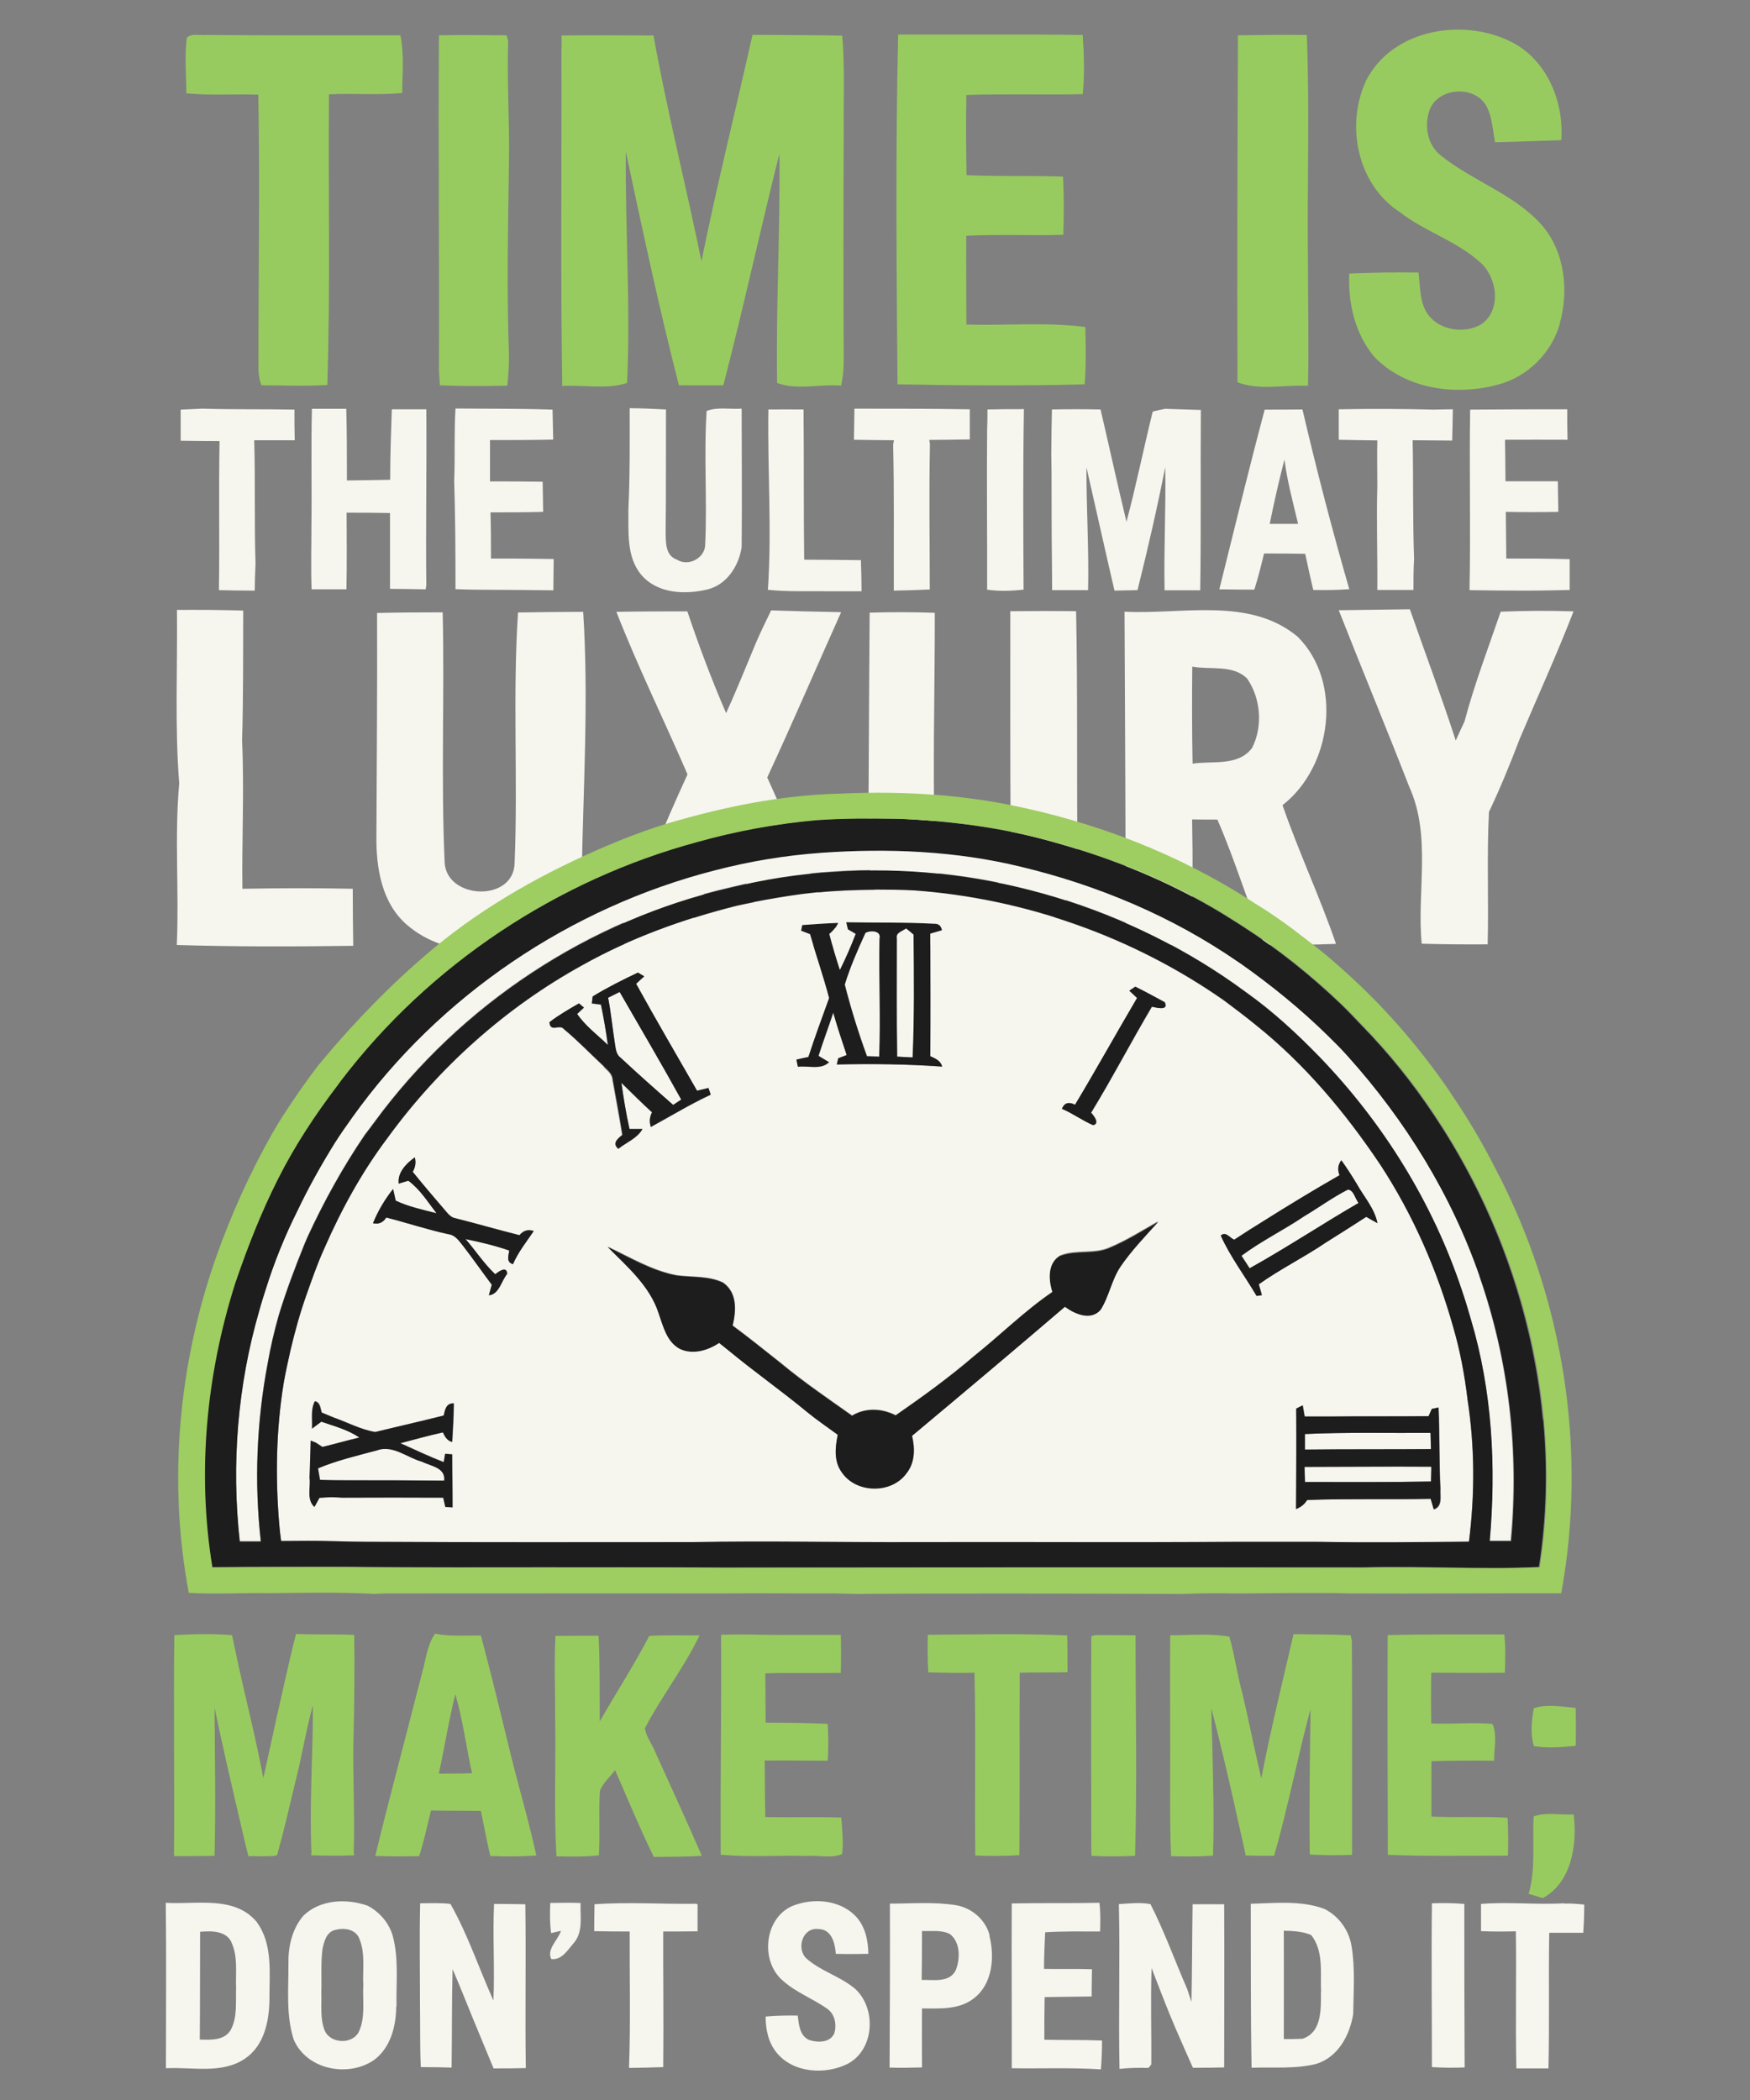
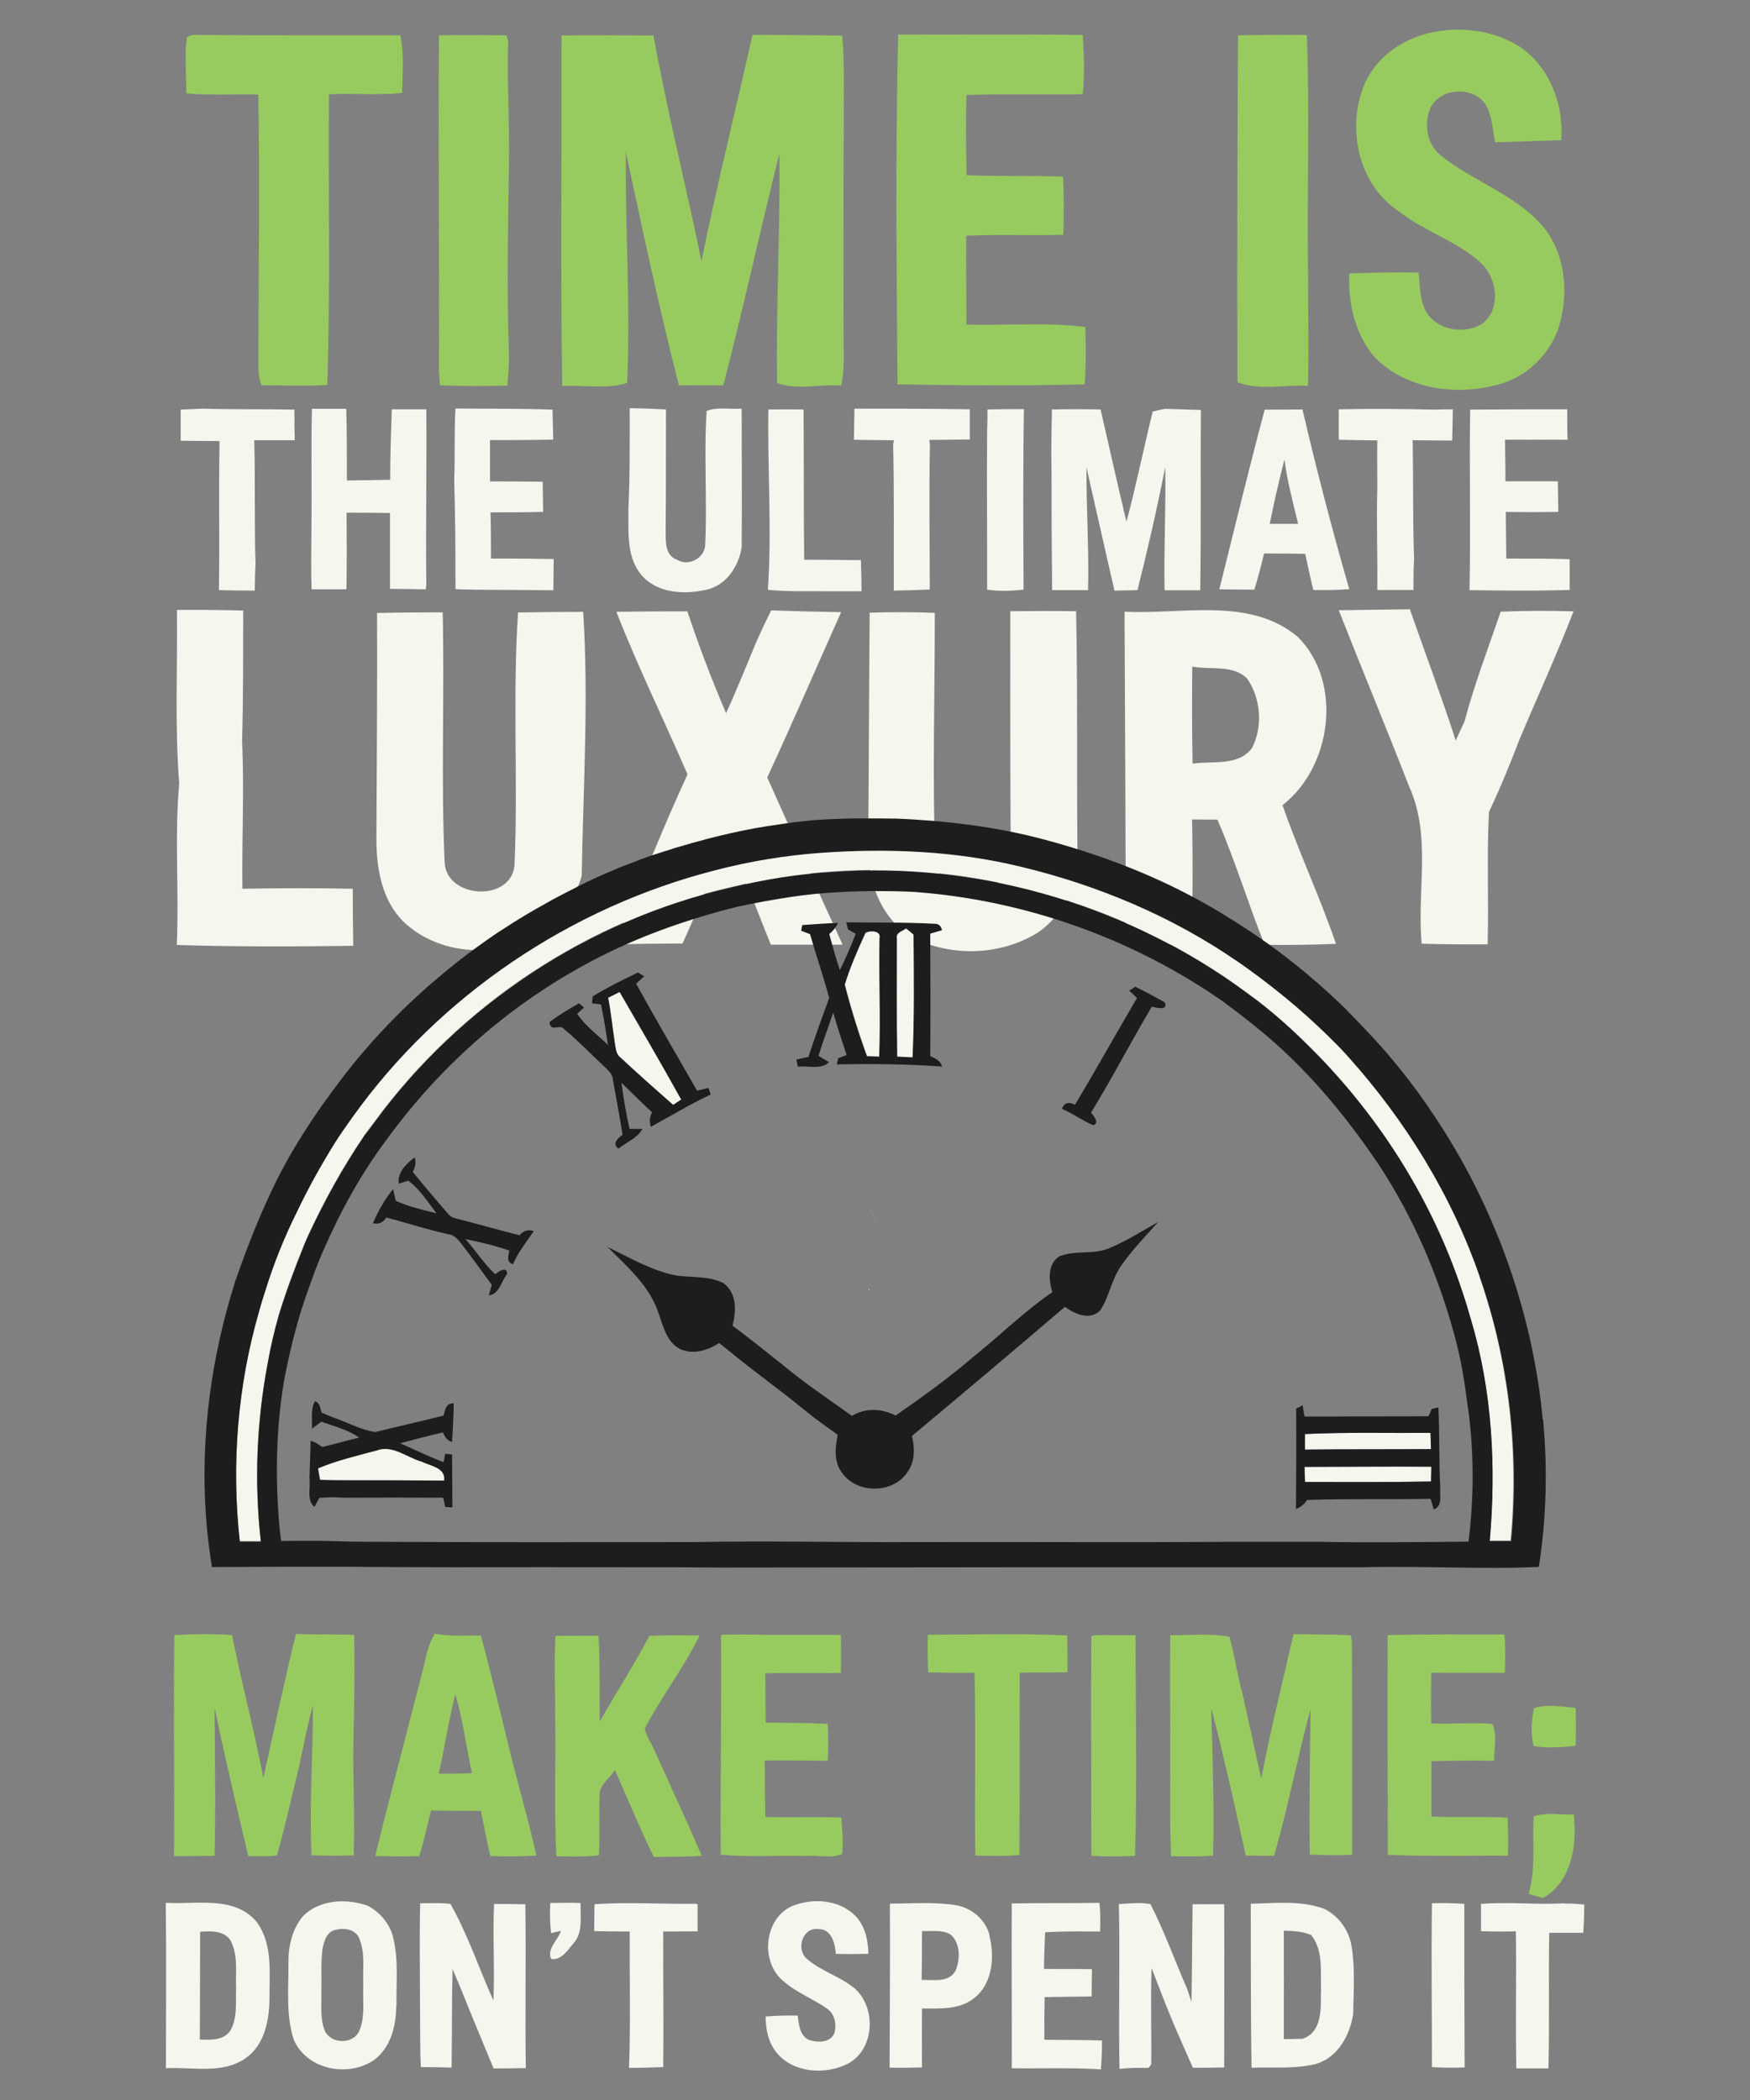
<svg xmlns="http://www.w3.org/2000/svg" id="Layer_1" version="1.1" viewBox="0 0 1080 1296">
  <rect x="0" y="0" width="1080" height="1296" fill="#808080" stroke="none" />
  <path id="The_Ultimate" d="M181.7,252.7c0,6.3,0,12.6.2,19-8.3,0-16.7,0-25,0,.7,25.5,0,51,.8,76.4-.3,5.4-.4,10.9-.5,16.4-7.4,0-14.8-.1-22.1-.3.5-30.6-.2-61.3.4-92-8,0-16-.1-24-.2,0-6.4,0-12.8,0-19.2,4.4-.2,8.9-.4,13.4-.6,19,.6,38,.2,57.1.6ZM436.1,253.6c-1.8,27.4.4,54.9-.9,82.4,0,8.4-10.4,13.9-17.4,9.4-7.6-2.6-6.9-11.6-7-18.1.3-24.8.1-49.7.2-74.6-7.5-.4-14.9-.7-22.4-.8,0,20.9.2,41.8-.8,62.6.2,13.6-1.4,29.1,8,40.3,9.9,11.6,26.9,12.3,40.7,9,12-2.9,19.4-14.4,21.2-26.1.3-28.5,0-57,0-85.5-7.2.5-14.8-1.2-21.6,1.4ZM718.7,252.4c-2.5.4-4.9,1-7.3,1.6-5.6,22.6-10.2,45.5-16.2,68-5.6-23.1-10.6-46.2-16-69.3-10-.2-20-.2-30,0-.2,9.4-.4,18.7-.4,28,.3,13.2.1,26.5.2,39.7,0,14.6.3,29.2.3,43.8,7.4,0,14.8,0,22.2,0,.6-25.3-1.1-50.5-1-75.8,5.8,25.3,11.4,50.8,17.3,76.1,4.7-.1,9.5-.2,14.2-.3,6.3-25.2,12.1-50.4,17.1-75.9.5,25.3-.9,50.7-.4,76,7.3,0,14.7,0,22,0,.6-37.1.1-74.2.4-111.3-7.5-.2-14.9-.5-22.3-.7ZM263.2,252.6c-7.2,0-14.3,0-21.4,0-.5,14.5-1,29-1,43.5-8.9.2-17.8.3-26.7.4,0-14.7,0-29.4-.4-44.2-7.1,0-14.1,0-21.2,0-.6,23.8,0,47.6-.3,71.4,0,13.3-.4,26.7.1,40,7.2,0,14.3,0,21.5,0,.3-15.8.2-31.5.1-47.3,8.9,0,17.9,0,26.8.2,0,15.6,0,31.2,0,46.8,7.3,0,14.6.2,22,.3l.4-2.5c-.4-36.3.3-72.5,0-108.8ZM303,344.5c0-9.5,0-18.9-.3-28.3,10.8,0,21.7,0,32.5-.3-.1-6.2-.2-12.5-.3-18.6-10.9-.2-21.7-.2-32.5-.2,0-8.5,0-17,0-25.5,13,0,26,0,39-.3-.1-6.2-.3-12.4-.4-18.5-20-.7-39.9-.5-59.9-.7-.9,14.8-.2,29.7-.8,44.6.7,22.3.8,44.5.8,66.9,7.8.3,15.5.4,23.4.4,12.3,0,24.6.2,37,.3,0-6.4.2-12.9.2-19.3-9.1-.2-18.2-.2-27.2-.3-3.9,0-7.8,0-11.7,0ZM496.3,345.1c-.4-30.8-.1-61.6-.4-92.4-7.2,0-14.5-.1-21.7,0-.6,37.1,2.2,74.2-.3,111.3,12.6,1.3,25.3.7,38,.9,6.6,0,13.2,0,19.8,0,0-6.4-.2-12.8-.4-19.2-11.7-.2-23.3-.2-35-.3ZM598.5,252.6c-23.8-.4-47.5-.4-71.2-.4-.1,6.4-.2,12.7-.3,19.2,8.2.1,16.5.3,24.7.3l-.5,2.6c.7,30.1.3,60.1.4,90.2,7.4-.1,14.8-.4,22.2-.7,0-29.8-.5-59.5.1-89.3,0-.8-.3-2.2-.4-3,8.3,0,16.6-.2,25-.3,0-6.2,0-12.4,0-18.5ZM609.4,252.8c0,4.2,0,8.4-.2,12.5-.3,32.9.1,65.7,0,98.6,7.5,1.1,15,.8,22.5,0-.2-37.1-.4-74.3.2-111.4-7.5,0-15,0-22.4.2ZM803.8,252.7c8.7,37.2,18.3,74.2,28.9,110.9-7.4.6-14.8.6-22.2.5-1.8-7.4-3.4-14.9-5-22.3-8.5-.2-16.9-.2-25.4-.2-1.8,7.5-3.7,15-6,22.3-7.2,0-14.5-.1-21.6-.2,9.2-37,18.2-74.1,28-110.9,7.8,0,15.5,0,23.3-.1ZM801.1,323.3c-3.1-13.2-6.7-26.2-8.4-39.7-3.4,13.1-6.4,26.3-9.1,39.7,5.8,0,11.7,0,17.5,0ZM826.2,252.5c0,6.3,0,12.6,0,18.9,7.9.2,15.8.3,23.8.4-.2,9.5,0,19,0,28.5-.6,21.3.2,42.5,0,63.8,4.5,0,8.9,0,13.4,0,2.2,0,6.7,0,8.9,0,0-6.4,0-12.8.4-19.2-.9-24.4-.4-48.8-.9-73.2,8.1,0,16.3.2,24.4.2.2-6.4.3-12.8.4-19.3-3.9,0-7.9.1-11.8.2-19.5-.5-39-.6-58.6-.2ZM929.6,344.7c-.1-9.6-.2-19.2-.3-28.8,10.8.2,21.6.2,32.4,0-.1-6.3-.2-12.6-.3-18.9-10.8,0-21.5,0-32.3,0,0-8.6-.2-17.1-.3-25.6,12.9,0,25.7-.1,38.6,0-.2-6.3-.2-12.5-.2-18.8-20,0-40,0-59.9.2-.6,37.1.4,74.3-.4,111.4,11.3.2,22.5.3,33.8.3s18.7-.2,28-.4c0-6.4,0-12.7,0-19-13.1-.4-26.1-.4-39.2-.4ZM623.5,377.1c0,45.9-.1,91.9.2,137.9-.5,9.1.7,19.6-5.4,27.4-11.3,13.2-37.5,9.1-40.9-9.1-2.2-51.7-.4-103.4-.5-155.1-13.4-.5-26.8-.5-40.2-.1-.4,47.7-.5,95.3-.9,143-.9,22.9,8.6,48.8,30.6,59,23.1,10.4,51.5,9.1,73.3-4.1,18.2-11.6,26.1-34,25.2-54.8-.4-48,.2-96-.8-144-13.7-.2-27.3-.1-40.9,0ZM319.7,377.9c-3.4,51.4,0,103-2.1,154.4-.2,24.7-42.2,23-43.2-.2-2.3-51.4,0-102.9-1.2-154.2-13.6,0-27.1.1-40.5.4.2,45.6-.2,91.3-.4,136.9-.3,19.9,3,42,19,55.7,24.5,21,62.2,19.5,88.5,2.6,8.8-9.4,15.5-20.6,19.2-32.9.9-54.3,4.4-108.8.9-163-13.4,0-26.8.2-40.2.4ZM519.1,377.8c-14.5-.3-28.8-.6-43.2-1.1-3.2,6.5-6.3,13-9.2,19.6-6.1,14.6-12,29.4-18.6,43.8-8.9-20.6-16.8-41.6-23.9-62.8-14.6,0-29.3,0-43.8.3,13.3,34,29.4,66.8,43.9,100.3-3.8,8.3-7.5,16.5-11.1,24.8-11.4,26.7-22.4,53.6-34.3,80.1,14.1-.3,28.2-.5,42.3-.5,9.6-21.1,18.3-42.5,27.1-63.9,8.3,16.9,15.6,34.3,22.3,51.8,1.3,3.2,3.8,9.6,5.1,12.8,14.7,0,29.5,0,44.3,0-15.7-34.3-31.1-68.7-46.5-103.2,15.7-33.8,30.4-68.1,45.6-102ZM791.5,496.9c10,28.9,23.1,56.7,33,85.6-14.7.6-29.4.8-44,.6-10.3-25.5-18.2-52-29.2-77.3-4,0-11.7,0-15.6-.1.5,25.8.4,51.5-.4,77.3-13.6,0-27.1,0-40.6-.1,0-68.5-.4-136.9-.7-205.4,35.4,1.9,77.1-9.4,106.9,15.5,28,28,21.1,80.2-9.4,103.9ZM769.6,418.7c-8.8-8.7-22.8-5.2-33.8-7.3-.2,20-.2,39.9.2,59.9,12.2-1.9,28.1,1.8,36.7-9.7,6.8-13.3,5.4-30.7-3.1-42.9ZM926.1,377.6c-7.7,22.5-16.2,44.7-22.3,67.7-1.4,2.9-4.1,8.8-5.4,11.7-8.8-27.2-18.9-54-28.3-81-14.7.2-29.4.4-43.9.6,14.3,36.4,29.4,72.7,43.6,109.2,13.7,30.3,4.5,64.5,7.6,96.6,13.5.4,27.1.5,40.7.4.7-27.2-.6-54.5.8-81.7,7-14.8,13.2-29.9,19-45.2,11.1-26.2,22.9-52,33.2-78.6-15-.5-30-.4-44.9.2ZM149.6,548.5c-.4-30.4,1.2-60.9-.2-91.4.8-26.8.6-53.6.7-80.3-13.6-.4-27.3-.5-40.9-.4.4,35.7-1.4,71.5,1.4,107.1-3,33,0,66.5-1.5,99.7,36.3,1.1,72.5,1,108.9.5-.2-11.8-.3-23.5-.3-35.2-22.7-.5-45.4-.4-68.1,0ZM537.6,831c1.9,8.9,3.5,17.9,4.8,27-1.3-9-2.9-18-4.8-27ZM543.6,761.2c-2.3-5.6-4.7-11.2-7.3-16.8,2.6,5.5,5,11.1,7.3,16.8ZM536.4,795.7c2.7,8.7,5.1,17.6,7.2,26.5-2.1-8.9-4.5-17.7-7.2-26.5ZM506.3,967.3c22.5-.1,45,.6,67.4.6-22.5,0-45-.7-67.4-.6ZM358.3,1174.4c-6.2-.2-12.5-.1-18.7,0-.3,6.2-.3,12.4.5,18.6,1.5-.3,4.6-1.1,6.1-1.4-1.8,5.7-9,11.3-6,17.4,6.5.9,10.3-5.8,14-10,5.8-6.8,3.8-16.4,4.1-24.6ZM430.5,1191.9c0-5.6,0-11.1,0-16.7l-1.1-.3c-20.8.3-41.7-1.2-62.5.3-.1,5.5-.2,11.1-.2,16.6,7.3.2,14.6.2,21.9.2-.1,28,.6,56.1-.4,84.2,7-.1,14.1-.2,21.1-.5.3-27.9-.1-55.8,0-83.7,7,0,14.1,0,21.1-.1ZM610.6,1194.6c3.4,13.3,1.9,30.2-9.9,38.9-9,6.9-21,6-31.7,6,0,12.1-.1,24.2,0,36.4-6.7.2-13.4.3-20,.1.2-33.7.3-67.5.2-101.2,13.6,0,27.4-1.2,40.9,1,9.8,1.7,18.3,9.1,20.7,18.8ZM586.4,1193.7c-5.3-2.9-11.6-1.7-17.4-2,0,10,0,20.1-.2,30.2,7-.2,17.1,1.9,21-5.9,2.8-7.1,3-17.1-3.4-22.3ZM736,1175.2c-.3,20.1-.3,40.2-.7,60.3-.9-2.6-1.7-5.3-2.6-7.9-7.6-17.5-14.1-35.6-22.7-52.5-6.4-1.2-13-.4-19.5,0,.8,33.9-.3,67.8.4,101.7,5.9-.7,11.9-.7,17.9-.6.4-.5,1.2-1.6,1.7-2.1.2-19.8-.5-39.7.2-59.5,4.8,12.4,9.5,24.9,14.8,37.2,3.5,8.1,7.1,16.2,10.7,24.3,6.4,0,12.9,0,19.3-.2,0-33.6.2-67.1,0-100.7-6.5,0-12.9-.1-19.3,0ZM883.7,1174.6c-.4,33.7,0,67.4,0,101.1,6.7.4,13.5.5,20.2.2-.2-33.6-.2-67.2-.2-100.9-6.7-.6-13.3-.6-20-.4ZM244.5,1238.2c0,12.2-3.5,25.8-13.9,33.3-16,10.7-41.3,5.8-49.3-12.7-4.9-15.1-3.2-31.2-3.3-46.8-.2-10.6,2.2-21.5,9.2-29.7,10.4-10.1,26.6-10.8,39.7-6.2,7.4,3.9,13.2,10.6,15.5,18.7,3.8,14.1,2,29,2.3,43.5ZM221.7,1196.2c-2.6-5.9-9.7-6.6-15.1-5.1-5.2,1.4-6.7,7.3-7.6,11.9-1.1,8.8-.4,17.7-.7,26.5.3,7.8-.9,15.9,2,23.4,3.4,8.5,17.4,9.1,21.3.7,4-8.9,2.1-19,2.6-28.4-.5-9.6,1.4-19.8-2.5-28.9ZM527,1226.8c-9.1-7.4-20.9-10.5-29.6-18.4-6.1-6.3-1.9-19.1,7.7-17.9,8.1,0,10.3,8.8,10.7,15.3,6.7.2,13.4.1,20.1,0-.1-8.4-2-17.3-8.1-23.5-10-10.1-26.4-11.1-38.9-6-17.3,7.6-19.9,34.2-5.7,46.1,8,7.2,18.4,11,27.2,17.2,4.8,3.3,6.1,9.8,4.5,15.2-2.5,5.9-10.2,5.9-15.4,4.2-6-2.5-6.5-9.6-7.2-15.1-6.6-.1-13.2,0-19.8.6,0,7.8,1.6,15.9,6.7,22.2,10.3,12.7,30,13.9,43.9,7,16.8-8.8,18-34.8,4.1-46.8ZM158.6,1186.4c9.9,13.7,7.6,31.4,7.7,47.3-.1,13.4-3.2,28.7-15,36.7-14.3,9.8-32.7,5.1-48.9,6,0-34,.3-68.1-.1-102.1,18.9,1.2,42.5-4.7,56.3,12ZM142.9,1198.7c-3.4-7.3-12.6-7.1-19.4-6.5-.1,22.2,0,44.3-.2,66.5,6.6.2,15.1.7,19-5.8,4.3-7.8,3.1-17.1,3.4-25.7-.4-9.5,1.3-19.6-2.9-28.5ZM324.2,1175.2c-6.4-.1-12.9-.2-19.3-.2-.9,19.9.5,39.7-.4,59.6-8.9-19.8-15.8-40.7-26.5-59.6-6.2-.8-12.5-.4-18.7-.4-.5,21.2-.1,42.4-.1,63.6.2,12.5-.1,25,.5,37.5,6.3,0,12.7.1,19,.3.3-20.3.1-40.6.6-60.8,4.2,9.7,8.1,19.6,12.1,29.4,4.4,10.6,8.8,21.3,13.2,31.9,6.6,0,13.2,0,19.9-.2-.5-33.7.2-67.5-.3-101.2ZM644.5,1232.5c9.7-.2,19.4-.2,29.2-.4,0-5.6.1-11.2.2-16.8-9.9-.3-19.7,0-29.6-.2,0-7.5.4-15.1.7-22.6,11.3-.7,22.6-.5,33.9-.5.2-5.9.3-11.9-.4-17.7-18,.4-36.1,0-54.1.4-.2,33.9.1,67.8,0,101.7,18.3.3,36.7-.5,55,.7.5-5.9.7-11.9.7-17.8-11.9-.5-23.7-.2-35.6-.5,0-8.8,0-17.6.2-26.4ZM965.3,1174.6c-17.1,1-34.2-1-51.3.4,0,5.6,0,11.2,0,16.8,7.1.3,14.3.3,21.5.1.4,28.2-.3,56.4.3,84.6,6.6,0,13.2,0,19.8,0,.7-27.9,0-55.8.5-83.7,7,0,14,0,21,0,.4-5.8.6-11.6.6-17.4-4.1-.4-8.3-.8-12.4-.6ZM834.1,1201c2.3,13.9,1.2,28,1,42-2.1,13.1-9.3,26.5-22.7,30.7-13.1,3.3-26.7,1.9-40,2.4-.6-33.7-.4-67.5-.5-101.2,15.1-.4,30.8-2.2,45.3,3.1,9,4.4,15.3,13.2,16.9,23ZM815.3,1229.5c-.6-11.8,1.8-25.3-6.1-35.3-5.3-2.3-11.2-2.5-16.9-2.7,0,22.3.1,44.6,0,66.9,3.8,0,7.7,0,11.6-.2,12-4,11.3-18.5,11.3-28.7Z" fill="#f6f5ee" />
  <path id="Time_Is" d="M962.6,199.9c-5.1,18-20,32.8-38.2,37.5-25.9,7-56.6,2.9-76-16.9-12.2-14.3-16.5-33.3-15.7-51.7,14.2-.6,28.5-.8,42.7-.6,1.1,8.3.6,17.2,5,24.6,6.8,11,22.9,13.6,33.7,7.4,12.6-8.6,10.1-28.7-.4-38.1-14.6-13.4-34.3-19.1-49.8-31.2-26.3-17-33.7-53.8-20.7-81.4,16.5-31.9,60.4-38.8,90.4-23.2,21.4,11.4,31.7,36.8,29.9,60.2-13.6.5-27.2.9-40.8,1.3-1.5-7.4-1.7-15.4-5.3-22.2-6.9-12.9-28.9-11.9-34.8,1.4-4,10-1.9,22.6,7,29.3,19.6,15.6,44.9,23.5,61.9,42.6,14.3,16.5,16.8,40.6,11,61.1ZM127.9,21.5c-4.1.7-9.4-1.3-12.6,1.8-1.5,11.4-.3,22.9-.3,34.3,14.8,1.4,29.6.3,44.4.8,1.1,56.4,0,112.8.1,169.2,0,3.5.7,6.9,1.8,10.2,13.5,0,27.1.6,40.7-.2,1.9-59.7.5-119.6,1-179.4,15.1-.7,30.2.6,45.2-.8.1-11.9,1.3-23.9-1.1-35.6-39.8,0-79.5.1-119.3-.2ZM313.7,25.5c-.3-.9-.8-2.8-1.1-3.7-13.9-.1-27.8-.3-41.7,0-.5,69,.3,138,0,207.1.1,2.2.5,6.7.6,8.9,13.9.6,27.7.5,41.6.2.6-6.4,1.1-12.8,1-19.2-1.5-39.7-.5-79.5,0-119.2.4-24.7-1.3-49.4-.5-74ZM519.9,22c-18.5-.4-37-.3-55.5-.5-10.4,46.6-22,92.9-31.5,139.7-9.5-46.5-21.2-92.5-29.6-139.3-18.9-.1-37.8-.2-56.7,0,0,3.7,0,7.4-.1,11.2.2,68.4-.6,136.7.5,205.1,13.2-.8,27.8,2.3,40-1.9,2.2-47.6-1.2-95.2-.8-142.8,10.3,48.2,20.5,96.5,32.8,144.3,9.1,0,18.2.1,27.4,0,12.3-47.5,22.7-95.4,34.6-143,.6,47.2-2.2,94.3-1.4,141.5,11.8,4.7,26.6.6,39.5,1.7,1.2-5.3,1.6-10.7,1.6-16.1-.3-47.5-.2-95,0-142.5-.2-19.1.7-38.3-.9-57.3ZM596.4,200.4c0-18.3-.2-36.6-.1-54.9,20-1,40,0,59.9-.6.4-12,.5-23.9-.2-35.9-19.8-.7-39.7,0-59.5-.9-.3-16.5-.5-33-.1-49.5,23.9-.8,47.9,0,71.8-.5,1.2-12.1.8-24.3,0-36.5-37.9-.6-75.9-.1-113.9-.3-1.7,71.9-1,143.9-.4,215.9,38.5.7,77,1,115.5,0,.9-11.8.7-23.7.4-35.4-24.3-3.1-49-.8-73.5-1.5ZM806.5,21.6c-14.2-.2-28.4,0-42.5.2-.3,71.4-.6,142.8-.3,214.1,13.7,5.3,29.1,1.4,43.5,2.2.6-24.8,0-49.7,0-74.5-.6-47.3,1.1-94.7-.7-142ZM218.7,1009c-12-.6-24-.1-36-.6-4.4,16.9-7.9,34.1-11.9,51.1-.2.8-.5,2.5-.7,3.4-2.5,11.5-5.1,23-7.6,34.5-4.8-26.1-11.7-51.9-17.1-77.9-.7-3.5-1.5-6.9-2.2-10.4-11.9-.9-23.8-.7-35.6,0-.6,45.5.2,90.9-.2,136.4,8.3,0,16.7,0,25-.2.8-30.5.2-61,0-91.5,5.1,24.6,10.8,49,16.5,73.4,1,4.5,2.1,9,3.2,13.5.3,1.2.9,3.6,1.2,4.8,5.2,0,10.3.2,15.5-.1.5-.1,1.7-.4,2.2-.5,4.1-14.6,7.5-29.4,11-44.1,4.2-16.1,6.7-32.5,11.1-48.5.1,30.3-2.2,60.6-.9,90.9l-.2,1.8c8.9.2,17.7.4,26.6,0l-.3-1.9c.7-22.9-.6-45.8-.2-68.8.6-21.8.8-43.6.5-65.4ZM313.1,1074.2c5.5,23.7,12.7,47.1,17.9,70.9-9.5.7-18.9.7-28.4.3-2.2-9.2-3.9-18.5-5.8-27.8-10.3-.2-20.6,0-30.8-.3-.3,1.3-1,4-1.3,5.3-1.8,7.7-3.6,15.3-6,22.9-9,.2-18.1.2-27.1-.1,4.3-18,9-35.9,13.6-53.8,5.2-20,10.4-40,15.5-60,2.2-7.9,3-16.5,7.8-23.4,9.3,1.9,18.9,1,28.3,1.2,5.7,21.6,11.1,43.2,16.3,64.9ZM291.3,1094.3c-3.6-16.2-5.6-32.8-10.3-48.7-4.1,16.2-6.6,32.7-10.2,49,6.8,0,13.7,0,20.5-.3ZM398,1066.6c10.2-19.7,24.2-37.4,33.7-57.3-10.3,0-20.7-.3-31,.3-9.4,18-20.5,35.2-30.6,52.8-.1-17.6.2-35.3-.7-52.9-8.9,0-17.8,0-26.6.1-.9,16.5-.1,33.1-.2,49.7.5,28.8-.8,57.6.8,86.3,8.7.2,17.5.4,26.2-.6.8-13.2-.2-26.5.6-39.7,1.8-5,6.3-8.6,9.4-12.9,7.8,17.9,15.3,36,23.9,53.6,9.9-.2,19.8,0,29.6-.7-9.3-21.6-19.2-42.9-28.9-64.4-1.9-4.8-5.4-9.1-6.2-14.2ZM472.3,1121.4c-.3-11.6-.2-23.2-.4-34.9,13-.2,25.9.1,38.9.1.5-7.6.5-15.1,0-22.7-12.8-.7-25.6-.7-38.3-.8,0-10.1-.2-20.3-.2-30.4,15.5-.5,31.1,0,46.6-.3.2-7.8.2-15.6,0-23.4-15.8-.1-31.6.1-47.4-.1-8.9-.2-17.7-.3-26.5,0,.3,45.2-.5,90.4-.2,135.7,17.6,1.7,35.3.3,52.9.8,7.2-.6,15.3,1.7,22-1.2.9-7.5,0-15.1-.5-22.5-15.6-.5-31.3,0-46.9-.3ZM572.6,1008.9c-.2,7.7-.2,15.5.3,23.2,9.5.2,19,.4,28.5.2.9,37.6,0,75.2.5,112.8,9.1.4,18.1.4,27.2-.2.3-37.5,0-75.1.2-112.6,9.8-.3,19.6,0,29.5-.3,0-7.6,0-15.1-.2-22.7-28.6-1.3-57.2-.6-85.8-.4ZM675.9,1009.1c-.6.2-1.8.5-2.4.7-.3,43.2,0,86.3,0,129.5,0,1.5,0,4.5.1,6,8.9.5,17.9.4,26.9,0,1.3-45.4.3-90.8.3-136.1-8.2,0-16.5-.2-24.7-.1ZM834.2,1012.6c-.2-.9-.4-2.6-.6-3.4-11.7-.6-23.5-.5-35.3-.7-6.8,29.6-14.2,59.2-19.9,89.1-.8-3.6-1.6-7.1-2.4-10.6-3.2-14-6-28.1-9.3-42-3.2-11.5-4.7-23.5-8-34.9-11.9-2.2-24.4-.9-36.5-.9-.2,22.5,0,44.9,0,67.4.1,23-.4,45.9.5,68.9,8.6.3,17.3.3,25.9-.3.8-23.6,0-47.1-.5-70.7-.3-6.7-.5-13.4-.5-20.2,5.1,19.6,9.7,39.4,14.2,59.2,2.2,10.5,4.8,21,7,31.6,5.8.2,11.7.2,17.5.2,8.6-29.9,14.4-60.6,22.5-90.6-.4,29.9-.9,59.8-.5,89.8,8.7.5,17.4.6,26.1.2,0-43.9.1-87.9-.1-131.8ZM883.4,1121c0-11.3,0-22.7,0-34.1,12.9-.4,25.8-.4,38.7-.3-.2-7.4,2.1-16-1.1-22.7-12.5-1.1-25.2.3-37.7-.3-.2-10.4-.2-20.8,0-31.3,15.1,0,30.2.2,45.4,0,.3-7.9.5-15.8-.3-23.6-24,0-48-.2-72,.4v2c-.2,44.5,0,89,.1,133.6,24.7,1,49.4.5,74.1.5.3-7.8.2-15.6-.2-23.4-15.6-.9-31.3,0-47-.7ZM972.4,1054c-8.5-.7-17.7-2.5-25.8.2-1.4,7.5-2.2,16.1,0,23.4,8.5,1.4,17.2.7,25.8-.2.2-7.8.2-15.6,0-23.5ZM946.5,1121c-.9,16,1.4,32.2-3.1,47.8,2.9.8,5.8,1.7,8.7,2.6,17.9-9.7,21.3-33.1,19.1-51.6-8.1.4-17.3-1.6-24.7,1.2Z" fill="#98cb5f" />
  <g id="Lock">
    <g>
      <path d="M382.8,652.5c10.7,10,21.7,19.8,32.7,29.4,1.7-1.1,3.3-2.2,5-3.3-12.3-22.3-25.2-44.3-38-66.4-2.4,1.2-4.8,2.4-7.2,3.6,1.8,9.4,2.8,19,4.2,28.5.5,2.9.7,6.3,3.2,8.3Z" fill="#f6f5ee" />
      <path d="M232.8,895c-12.2,3.3-24.6,6.2-36.4,11.1.3,1.8.9,5.3,1.2,7.1,6.3.3,12.6.3,19,.3,19.2,0,38.5,0,57.7.2,1-8.3-8.7-8.9-14.1-11.9-9-2.5-17.7-10.4-27.4-6.9Z" fill="#f6f5ee" />
-       <path d="M832.1,734.1c-9.5,4.8-18,11.1-27.1,16.5-12.6,8.6-26.5,15.3-38.7,24.4,1.7,2.5,3.3,5.1,5,7.7,22.8-12.7,44.6-27.2,67.2-40.3-2.1-2.7-2.8-7.7-6.5-8.3Z" fill="#f6f5ee" />
      <path d="M882.9,884.3c-25.8.2-51.7-.5-77.5.7,0,3.2,0,6.4,0,9.6,25.9-.3,51.9-.1,77.8-.3-.1-3.3-.2-6.7-.3-10Z" fill="#f6f5ee" />
      <path d="M805.2,905.3c0,3.1.2,6.2.3,9.3,25.9,0,51.9.2,77.8-.3,0-3.1.2-6.1.2-9.2-26.1-.2-52.2.1-78.3.1Z" fill="#f6f5ee" />
      <path d="M913.2,787.8c-17.4-50.4-45.9-96.6-81.5-136.2-3.9-4.4-8.1-8.6-12.3-12.7-16.6-16.3-34.8-31.1-53.8-44.5l-1.8-1.2c-40.4-27.8-86.3-47.1-133.9-58.6-40.2-9.8-82-11.5-123.2-8.6-22.1,1.7-44.1,5.2-65.5,10.8-89.2,22.8-170.3,77.3-223.8,152.4-3.8,5.3-7.5,10.6-11,16.1-8.3,13.5-16.1,27.3-22.9,41.6-7.8,15.7-14.4,31.9-19.6,48.6h0c-1.4,4.4-2.7,8.8-4,13.2-13.3,46.1-17.2,94.8-12,142.4,1.5,0,4.3,0,5.8,0,2.4,0,4.8,0,7.2,0-4.1-36.7-2.6-73.9,4.3-110.2,1.7-9.8,4-19.5,6.7-29.1,4.5-14.9,10-29.4,15.8-43.8.5-1.2,1.5-3.5,2-4.7,10.1-21.9,21.8-43.1,35.4-63.1,2.1-2.7,4.1-5.4,6.1-8.1,52.9-72.2,132-124.5,219.3-144.5,20.9-5.1,42.3-8.5,63.8-9.8,87-6.1,175.6,19,247,68.9,2.6,1.9,5.3,3.8,7.9,5.7,16.3,11.6,31,25.2,44.9,39.5,39.5,40.9,70.2,90.4,88.1,144.4,2,5.9,3.8,11.8,5.5,17.8,13.2,44.2,15.6,90.9,11.6,136.7,4.3,0,8.6,0,12.9,0,5.2-55-1.1-111.1-19.3-163.3Z" fill="#f6f5ee" />
      <path d="M542.7,652.1c.9-24.3-.2-48.6.2-73,1.2-5-5.8-5.2-8.8-3.4-4.7,10.4-9.4,20.9-12.7,31.8,3.8,14.9,8.4,29.7,13.7,44.2,1.9,0,5.7.2,7.6.3Z" fill="#f6f5ee" />
      <path d="M553.8,652.1c3.2.2,6.4.3,9.6.5,1.1-25.2.8-50.6.6-75.8-1.2-.9-3.5-2.8-4.6-3.8-2.2,1.7-6.6,2.4-5.8,6.1,0,24.3-.2,48.6.2,73Z" fill="#f6f5ee" />
-       <path d="M905.6,863c-1.8-14.6-4.5-29.2-8.6-43.3-10-35.7-24.9-70-45.3-101-21.4-31.9-46.3-61.7-76.4-85.8-6.5-5.3-13.1-10.3-19.8-15.3-56.1-39.4-123.1-63-191.5-67.9-8-.4-16-.5-24-.5-12.3.1-24.6.5-36.8,1.8-10.3,1-20.5,2.7-30.7,4.5-5.8,1.1-11.7,2.2-17.5,3.5-33.1,8.3-65.7,19.9-95.5,36.7-47.4,26.1-88.7,63.1-120.5,106.9-15.6,20.7-28.2,43.6-38.6,67.4l-.4.9c-4.2,9.3-7.5,19-11,28.7-3.9,11-7,22.3-9.7,33.7-1.5,6.7-3,13.4-4.2,20.2-4.7,28.8-5.2,58.1-2.8,87.1.3,3.5.6,7,1.2,10.6,10.9-.1,21.8-.2,32.7.1,4,0,8.1.2,12.1.3,4.5,0,9.1,0,13.6.1,65.1.4,130.3.2,195.4.2,46-.9,92.1.2,138.1,0,65.3-.2,130.6.3,195.9-.2,17.3,0,34.5,0,51.8,0,31.1.6,62.2.2,93.4-.1,3.7-29.4,3.6-59.2-1-88.5h0ZM274,902.3c.2-1.3.7-3.9.9-5.2,1.1.1,3.2.3,4.3.4,0,10.9.3,21.8.2,32.7-1.1,0-3.3-.3-4.4-.3-.3-1.4-1-4.2-1.3-5.7-20.7-.1-41.5-.1-62.2,0-1.7,0-5.1-.2-6.8-.3-2.5.1-5,.2-7.4.4-.8,1.4-2.3,4.2-3.1,5.6-5-4.5-2.2-12-3-17.9h0c.3-7.7.5-15.3.7-23,1.1.4,2.1.9,3.2,1.3,1,.6,3,1.9,4,2.6,7.6-1.8,15.2-4,22.8-5.8-7-5-15.4-7-23.4-9.8-2,1.4-3.9,2.8-5.8,4.3.4-5.6-1-11.8,1.8-16.9,3.4.7,3.3,4.3,4.2,7,2.4,1,4.8,2,7.2,3,8.6,3,16.8,7.5,25.8,9,14.1-3.4,28.2-6.6,42.3-10.2.9-3.6,1.5-7.7,6.2-7.5-.1,7.9-.5,15.9-1,23.8-3-.8-4.4-3.3-5.6-5.9-8.8,1.9-17.6,4.3-26.3,6.7,8.9,4,17.6,8.2,26.8,11.7ZM316.6,780.1c-4.3-1.2-2.8-5.1-2.3-8.4-8.8-3.1-17.9-5.2-27-7.1,6.2,7.2,11.4,15.2,18.3,21.7,2.1-1.5,7.2-5.4,7.4-.2-3.7,4.3-4.9,12.6-11.3,13.2.5-1.6,1.3-4.9,1.8-6.5-5.8-7.9-11.5-15.9-17.5-23.7-2.6-3.1-5-7-9.3-7.5-12.9-2.9-25.5-7.1-38.3-10.3-2.1,3.2-4.8,4.4-8.2,3.5,3.1-7.6,7.3-14.7,12.4-21.1.4,1.8,1.2,5.4,1.6,7.2,8,3.8,16.7,5.6,25.2,7.8-5.3-7-10.1-14.8-17.4-20.1-1.5.5-4.4,1.4-5.9,1.8-.9-6.7,4.8-12.6,9.9-16.2.8,3.1.4,6-1.3,8.9,6.2,7.8,12.8,15.4,19.3,23,2.1,2.3,3.8,5.2,7.2,5.7,13.1,3.3,26.2,7.1,39.3,10.4,2.4-2.9,5.3-3.8,8.8-2.6-4.5,6.6-9.6,13-12.8,20.4ZM500,576.6c-1.8-.7-3.6-1.4-5.5-2.1.2-.9.5-2.6.7-3.5,7.4-.5,14.7-1.1,22.1-1.3-1.2,2.7-3,4.9-5.4,6.8,1.8,7.5,4,15,6.5,22.3,3.6-7.3,6.9-14.8,9.8-22.4-1.2-.7-3.6-2.1-4.8-2.8-.2-1.1-.7-3.2-1-4.3,18,.2,36.1-.2,54.2.9,2.7-.2,4.3,1.2,4.8,4-2.4.7-4.8,1.4-7.2,2.1,0,25.2,0,50.4,0,75.6,3.1,1.4,6.4,2.8,7.3,6.4-21.6-1.6-43.3-1.8-65-1.3.2-1,.7-2.9.9-3.8,1.3-.5,3.9-1.5,5.2-2-2.9-8.7-5.8-17.4-8.3-26.2-2.9,9-6.2,17.7-9.1,26.7,1.6,1,4.9,2.9,6.5,3.9-5,4.9-12.9,2-19.2,2.8-.2-1.1-.6-3.3-.9-4.4,2.4-.5,4.9-1,7.3-1.6,4-12.2,8.4-24.3,12.8-36.4-3.5-13.3-8-26.2-11.8-39.4ZM372.7,658.3c-8.3-7.7-16.1-15.9-24.8-23.1-2.6-3.3-8.3,2.4-8.9-4.2,5.7-4.4,12-8,18.2-11.6.8.6,2.3,1.9,3.1,2.6-1,1-3.1,2.9-4.2,3.9,5,7.4,12.6,12.9,19,19.2-1.1-8.4-2.5-16.7-4.3-25-1.4-.2-4.2-.5-5.6-.7.1-1.1.3-3.3.5-4.3,8.9-5.5,18.4-10.2,27.9-14.7,1,.6,2.9,1.7,3.9,2.3-1.2,1.1-3.7,3.4-5,4.6,12.2,22.2,25.1,44,37.6,66,1.8-.4,5.3-1.3,7.1-1.7.3,1,1,3.1,1.4,4.1-12.7,5.9-24.6,13.2-36.9,19.9-1-3.1-.8-6.1.7-9-6.5-5.9-12.6-12.1-18.9-18.2,1.4,9.6,2.9,19.1,5,28.5,2,0,6,0,8,0-3.3,5.8-9.9,8.2-14.9,12.2-3.9-3.3-.6-6.1,2.3-8.4-1.8-11.4-4-22.8-6-34.2-.2-3.6-3.1-5.7-5.4-8ZM691.7,781.3c-5.7,8.2-7.1,18.5-12.4,26.8-6,7-15.9,2.6-22-1.9-31.3,26.8-62.8,53.3-94.4,79.7,1.9,7.7,1.8,16.5-3.3,23-9.2,13-31.1,12.6-40-.5-5-6.7-4.1-15.5-2.5-23.2-6.4-4.6-12.9-9.1-19-14.1h0c-15.7-12.9-32.4-24.7-48.1-37.7-2.1-1.7-4.1-3.3-6.1-4.9-7.1,4.7-16.4,7.5-24.4,3.6-8-4.3-10.1-13.8-12.9-21.7-5.4-16.9-19.4-28.8-31.5-41.1,13.9,6.5,27.3,14.7,42.5,17.6,9.6,1.3,19.7.2,28.7,4.5,8.8,6.2,8.2,17.2,5.9,26.5,10.1,7.5,20,15.5,29.9,23.3h0c14,11.6,29,21.8,43.8,32.3,8.4-5,18.4-4.5,26.9-.2,16.6-11.5,33-23.4,48.4-36.6,16.3-13,31.1-27.8,48.4-39.6-2.4-7.6-3-18.3,5.2-22.6,9.6-3.6,20.5-.6,30-4.8,10.5-4.4,20.1-10.5,30-16.1-8,8.9-16.4,17.6-23.2,27.5ZM711,621.3c-12.8,21.6-24.4,43.9-37.5,65.4,1.7,1.9,5.5,6.7,1.3,7.7-6.6-2.8-12.6-7.3-19.3-10.1,1.5-3.7,4.2-4.5,8.1-2.5,13.1-21.8,25.4-44,38.3-65.9-1.2-1.1-3.6-3.4-4.8-4.5.9-.6,2.8-1.9,3.7-2.5,6.1,3.1,12.1,6.4,18.2,9.6,2.7,5.6-5.3,3.2-7.9,2.8ZM778.8,799.2l-3.3.5c-7.3-12.4-16.2-24.1-22.1-37.2,3-3,5.6,1.5,8.3,2.5,5.9-3.9,11.9-7.7,17.9-11.4,15.5-9.7,31.2-19.3,47.1-28.4-1.4-3.4-1-6.5,1.1-9.2,3.4,4.7,6.6,9.7,9.6,14.7,4.4,7.9,10.9,15,12.7,24.1-2.4-1.3-4.8-2.7-7.1-4-8.3,5.3-16.6,10.7-25,15.9-13.4,9.1-28.1,16.3-41.3,25.7.5,1.7,1.4,5.1,1.9,6.7ZM885,931.5c-.5-1.6-1.5-4.8-1.9-6.5-25.4.4-50.8-.2-76.2.7l-1.7,2.2c-1.5,1.5-3.2,2.7-5.2,3.4,0-20.6.3-41.3.1-62,1-.5,3-1.5,4-2,.3,1.7.9,5.2,1.2,6.9,5.2,0,10.5,0,15.8,0,20.2-.3,40.4,0,60.7-.2.5-1.1,1.5-3.4,2-4.5,1-.2,3.1-.7,4.1-.9.8,16.9.3,33.8,1.2,50.7-.2,4.3,1.4,10.4-4,12.2Z" fill="#f6f5ee" />
    </g>
    <g>
      <path d="M279,889.9c.5-7.9.9-15.9,1-23.8-4.7-.2-5.4,3.8-6.2,7.5-14.1,3.6-28.2,6.7-42.3,10.2-9-1.5-17.2-6-25.8-9-2.4-1-4.8-2-7.2-3-1-2.6-.9-6.2-4.2-7-2.8,5.2-1.4,11.3-1.8,16.9,1.9-1.4,3.9-2.9,5.8-4.3,7.9,2.8,16.4,4.9,23.4,9.8-7.6,1.8-15.2,4-22.8,5.8-1-.6-3-1.9-4-2.6-1.1-.5-2.1-.9-3.2-1.3-.2,7.7-.4,15.3-.7,23,.8,5.8-2,13.4,3,17.9.8-1.4,2.3-4.2,3.1-5.6,2.5-.2,5-.3,7.4-.4,1.7,0,5.1.2,6.8.3,20.7-.1,41.4-.1,62.2,0,.3,1.4,1,4.2,1.3,5.7,1.1,0,3.3.3,4.4.3,0-10.9-.2-21.8-.2-32.7-1-.1-3.2-.3-4.3-.4-.2,1.3-.7,3.9-.9,5.2-9.1-3.5-17.9-7.7-26.8-11.7,8.7-2.3,17.5-4.7,26.3-6.7,1.2,2.6,2.6,5.1,5.6,5.9ZM260,901.9c5.4,2.9,15.1,3.6,14.1,11.9-19.3-.2-38.5-.2-57.7-.2-6.3,0-12.7,0-19-.3-.3-1.8-.9-5.3-1.2-7.1,11.7-4.9,24.1-7.8,36.4-11.1,9.7-3.5,18.4,4.3,27.4,6.9Z" fill="#1d1d1d" />
      <path d="M320.5,762.3c-13.2-3.3-26.2-7.1-39.3-10.4-3.3-.5-5.1-3.4-7.2-5.7-6.5-7.6-13-15.2-19.3-23,1.7-2.8,2.1-5.8,1.3-8.9-5.2,3.6-10.9,9.4-9.9,16.2,1.5-.5,4.4-1.4,5.9-1.8,7.2,5.3,12,13.1,17.4,20.1-8.5-2.2-17.2-4-25.2-7.8-.4-1.8-1.2-5.4-1.6-7.2-5.1,6.4-9.3,13.5-12.4,21.1,3.4.8,6.2-.3,8.2-3.5,12.8,3.3,25.4,7.5,38.3,10.3,4.4.5,6.8,4.4,9.3,7.5,6,7.8,11.6,15.8,17.5,23.7-.5,1.6-1.3,4.9-1.8,6.5,6.4-.6,7.7-8.9,11.3-13.2-.2-5.3-5.4-1.3-7.4.2-6.9-6.5-12.1-14.6-18.3-21.7,9.1,1.9,18.2,4,27,7.1-.5,3.3-2,7.2,2.3,8.4,3.2-7.4,8.3-13.8,12.8-20.4-3.4-1.2-6.4-.3-8.8,2.6Z" fill="#1d1d1d" />
      <path d="M383.9,700.5c-2.9,2.3-6.2,5.2-2.3,8.4,5-4,11.6-6.4,14.9-12.2-2,0-6,0-8,0-2.1-9.4-3.7-19-5-28.5,6.3,6.1,12.4,12.3,18.9,18.2-1.5,2.9-1.8,6-.7,9,12.3-6.7,24.2-14,36.9-19.9-.3-1-1-3.1-1.4-4.1-1.8.4-5.3,1.3-7,1.7-12.6-22-25.4-43.8-37.6-66,1.2-1.2,3.7-3.5,5-4.6-1-.6-2.9-1.7-3.9-2.3-9.5,4.5-18.9,9.2-27.9,14.7-.1,1.1-.4,3.3-.5,4.3,1.4.2,4.2.5,5.6.7,1.7,8.3,3.1,16.6,4.3,25-6.4-6.2-14-11.8-19-19.2,1-1,3.1-2.9,4.2-3.9-.8-.7-2.3-1.9-3.1-2.6-6.2,3.6-12.5,7.2-18.2,11.6.6,6.6,6.2.9,8.9,4.2,8.7,7.2,16.5,15.4,24.8,23.1,2.3,2.3,5.2,4.5,5.4,8,2,11.4,4.2,22.7,6,34.2ZM382.4,612.2c12.7,22.1,25.7,44.1,38,66.4-1.7,1.1-3.3,2.2-5,3.3-11-9.7-22-19.4-32.7-29.4-2.5-2-2.7-5.4-3.2-8.3-1.5-9.5-2.4-19.1-4.2-28.5,2.4-1.2,4.8-2.4,7.2-3.6Z" fill="#1d1d1d" />
      <path d="M491.5,653.9c.2,1.1.6,3.3.9,4.4,6.3-.8,14.2,2.1,19.2-2.8-1.6-1-4.9-2.9-6.5-3.9,2.8-9,6.2-17.8,9.1-26.7,2.5,8.8,5.4,17.5,8.3,26.2-1.3.5-3.9,1.5-5.2,2-.2,1-.7,2.9-.9,3.8,21.7-.5,43.4-.2,65,1.3-.9-3.6-4.2-5-7.3-6.4.2-25.2.1-50.4,0-75.6,2.4-.7,4.8-1.4,7.2-2.1-.5-2.8-2.1-4.1-4.8-4-18-1-36.1-.6-54.2-.9.2,1.1.7,3.2,1,4.3,1.2.7,3.6,2.1,4.8,2.8-2.9,7.6-6.2,15.1-9.8,22.4-2.4-7.4-4.6-14.8-6.5-22.3,2.3-1.9,4.1-4.1,5.4-6.8-7.4.2-14.8.8-22.1,1.3-.2.9-.5,2.7-.7,3.5,1.8.7,3.6,1.4,5.5,2.1,3.8,13.2,8.3,26.1,11.8,39.4-4.4,12.1-8.8,24.1-12.8,36.4-2.5.5-4.9,1-7.3,1.6ZM559.2,573c1.2.9,3.5,2.8,4.6,3.8.2,25.3.5,50.6-.6,75.8-3.2-.2-6.4-.3-9.6-.5-.4-24.3-.2-48.6-.2-73-.8-3.8,3.6-4.4,5.8-6.1ZM534,575.8c2.9-1.8,10-1.6,8.8,3.4-.5,24.3.7,48.6-.2,73-1.9,0-5.7-.2-7.6-.3-5.3-14.5-9.9-29.3-13.7-44.2,3.3-10.9,8-21.4,12.7-31.8Z" fill="#1d1d1d" />
      <path d="M654.7,774.8c-8.3,4.3-7.7,15-5.2,22.6-17.3,11.8-32.1,26.6-48.4,39.6-15.3,13.2-31.8,25.1-48.4,36.6-8.5-4.4-18.6-4.9-26.9.2-14.8-10.5-29.9-20.7-43.8-32.3-9.9-7.9-19.7-15.8-29.9-23.3,2.2-9.3,2.9-20.3-5.9-26.5-9-4.3-19.1-3.2-28.7-4.5-15.3-2.9-28.7-11-42.5-17.6,12.1,12.2,26.1,24.1,31.5,41.1,2.8,7.9,4.9,17.3,12.9,21.7,8,3.9,17.4,1.1,24.4-3.6,2,1.6,4.1,3.3,6.1,4.9,15.7,13,32.4,24.7,48.1,37.7,6.1,5,12.6,9.4,19,14.1-1.6,7.7-2.5,16.5,2.5,23.2,8.9,13.1,30.8,13.4,40,.5,5.2-6.5,5.2-15.3,3.3-23,31.6-26.4,63.1-52.9,94.4-79.7,6.1,4.5,16,8.8,22,1.9,5.3-8.3,6.8-18.6,12.4-26.8,6.8-9.9,15.2-18.6,23.2-27.5-9.9,5.6-19.5,11.7-30,16.1-9.5,4.3-20.4,1.2-30,4.8Z" fill="#1d1d1d" />
      <path d="M700.6,608.9c-.9.6-2.8,1.9-3.7,2.5,1.2,1.1,3.6,3.4,4.8,4.5-12.9,21.9-25.2,44.1-38.3,65.9-3.9-2-6.6-1.2-8.1,2.5,6.7,2.8,12.7,7.3,19.3,10.1,4.2-1.1.4-5.9-1.3-7.7,13.1-21.4,24.7-43.8,37.5-65.4,2.6.5,10.6,2.8,7.9-2.8-6-3.3-12-6.6-18.2-9.6Z" fill="#1d1d1d" />
-       <path d="M843,750.9c2.3,1.3,4.7,2.7,7.1,4-1.8-9.1-8.3-16.2-12.7-24.1-3-5-6.2-10-9.6-14.7-2.1,2.7-2.5,5.8-1.1,9.2-15.9,9.1-31.6,18.6-47.1,28.4-6,3.7-12,7.5-17.9,11.4-2.7-1-5.3-5.5-8.3-2.5,5.9,13.1,14.8,24.8,22.1,37.2l3.3-.5c-.5-1.7-1.4-5.1-1.9-6.7,13.2-9.4,27.9-16.6,41.3-25.7,8.4-5.2,16.7-10.6,25-15.9ZM771.1,782.7c-1.7-2.6-3.3-5.2-5-7.7,12.2-9.2,26.1-15.9,38.7-24.4,9.1-5.4,17.6-11.7,27.1-16.5,3.7.6,4.3,5.6,6.5,8.3-22.6,13.1-44.4,27.6-67.2,40.3Z" fill="#1d1d1d" />
      <path d="M888.9,919.3c-.9-16.9-.4-33.8-1.2-50.7-1,.2-3.1.7-4.1.9-.5,1.1-1.5,3.4-2,4.5-20.2.2-40.5,0-60.7.2-5.3,0-10.5,0-15.8,0-.3-1.7-.9-5.2-1.2-6.9-1,.5-3,1.5-4,2,.2,20.7,0,41.3-.1,62,2-.8,3.7-1.9,5.2-3.4l1.7-2.2c25.4-.9,50.8-.2,76.2-.7.5,1.6,1.4,4.8,1.9,6.5,5.4-1.8,3.8-7.8,4-12.2ZM805.3,885c25.8-1.2,51.6-.5,77.5-.7.1,3.3.2,6.6.3,10-25.9.2-51.9,0-77.8.3,0-3.2,0-6.4,0-9.6ZM883.1,914.3c-25.9.5-51.9.3-77.8.3-.1-3.1-.2-6.2-.3-9.3,26.1,0,52.2-.3,78.3-.1,0,3-.2,6.1-.2,9.2Z" fill="#1d1d1d" />
-       <path d="M952.1,876.1c-.6-6.1-1.3-12.1-2.1-18.1-1.3-9-2.9-18-4.8-27-.6-3-1.3-6-2-8.9-2.1-8.9-4.5-17.7-7.2-26.5-3.6-11.7-7.7-23.2-12.3-34.4-2.3-5.6-4.7-11.2-7.3-16.8-6.4-13.8-13.5-27.3-21.4-40.3-3.1-5.2-6.4-10.3-9.8-15.4-13.2-20-28.3-38.8-45.1-56-4.3-4.5-8.6-9.1-13.1-13.4-18.4-17.5-38.2-33.4-59.5-47.1-1.8-1.2-3.5-2.3-5.3-3.4-4.6-2.9-9.2-5.8-13.9-8.5-3.5-2.1-7.1-4-10.7-6-29.9-16.1-62-28-94.8-36.6-11-2.9-22-5.2-33.2-7-11.2-1.8-22.4-3.1-33.7-4.1-7.5-.6-15-1.1-22.6-1.4-4.2,0-8.4-.1-12.6-.1s-8.4,0-12.6,0c-8.4.1-16.7.4-25.1,1-7.7.7-15.4,1.6-23.1,2.8-4.6.7-9.2,1.4-13.8,2.2-3.1.6-6.1,1.2-9.1,1.8-9.1,1.9-18.2,4.1-27.1,6.6-2.3.6-4.7,1.3-7,2-.2,0-.5.1-.7.2-.8.2-1.6.5-2.4.7-.9.3-1.9.5-2.8.8-.7.2-1.3.4-1.9.6-.5.2-1,.3-1.5.5-.7.2-1.5.5-2.2.7-.5.1-.9.3-1.4.4-.5.2-1,.3-1.5.5-1,.3-2,.7-3.1,1-.2,0-.4.2-.7.2-.5.2-1,.3-1.5.5-.3.1-.6.2-.9.3-1,.3-2,.7-2.9,1-1.4.5-2.7,1-4.1,1.5-.2,0-.5.2-.7.3-.2,0-.3.1-.5.2-1.5.6-3.1,1.2-4.6,1.7-.5.2-1,.4-1.5.6-.4.2-.9.3-1.3.5-1.5.6-3.1,1.2-4.6,1.8-.8.3-1.7.7-2.5,1.1-.5.2-1,.4-1.4.6-1.1.4-2.1.9-3.2,1.3-1,.4-2,.9-3,1.3-.6.3-1.2.5-1.7.8-.6.2-1.1.5-1.7.7-.1,0-.3.1-.4.2-1,.5-2,.9-3,1.4-1.1.5-2.1,1-3.2,1.5h0c-.2.1-.5.2-.7.4-1.5.7-3.1,1.5-4.6,2.2-.2,0-.4.2-.5.3,0,0,0,0,0,0-.1,0-.2.1-.3.2-3.9,1.9-7.7,3.9-11.5,5.9-1,.5-2,1.1-3,1.6-.1,0-.3.2-.4.2-1.3.7-2.5,1.4-3.7,2.1,0,0,0,0,0,0-1.2.7-2.5,1.4-3.7,2.1-.2.1-.4.2-.6.3-3.1,1.8-6.2,3.6-9.3,5.4,3.1-1.9,6.2-3.7,9.3-5.4-.8.5-1.6.9-2.4,1.4,0,0-.2,0-.2.1,0,0-.2.1-.3.2,0,0,0,0-.1,0-.3.2-.6.3-.9.5-1.8,1-3.6,2.1-5.4,3.2-2.5,1.5-5,3.1-7.5,4.6-.1,0-.3.2-.4.3-.1,0-.2.2-.3.2-2.1,1.4-4.3,2.7-6.4,4.1-.1,0-.2.2-.3.2-.1,0-.3.2-.4.2-2.4,1.6-4.9,3.3-7.3,5-9.2,6.4-18.2,13.2-26.8,20.4-4.3,3.6-8.6,7.2-12.8,11-6.3,5.6-12.4,11.4-18.3,17.4-11.8,12-22.9,24.7-33.1,38.2l-1.9,2.6c-1.8,2.3-3.5,4.6-5.2,7-1.7,2.4-3.4,4.7-5.1,7.1-10,14.3-19.2,29.1-27,44.7-9.9,19.9-18.1,40.7-25.4,61.7,0,.2-.1.3-.2.5-.1.3-.2.6-.3.9,0,0,0,.2,0,.2,0,.2-.1.4-.2.6,0-.2.1-.4.2-.6,0,.2-.1.4-.2.6-14.4,45.7-21,94.2-17.8,142.1.5,7.4,1.2,14.7,2.2,22,.5,3.7,1,7.3,1.6,11,14.7-.1,29.4-.1,44.1-.2,8.4,0,16.7,0,25.1,0s8.4,0,12.5,0,8.4,0,12.6.1c18.4.1,36.8.2,55.3.2,36.8,0,73.7-.1,110.5,0,18.4,0,36.8,0,55.3.2,65.9,0,131.8-.2,197.8-.2,49.4,0,98.9,0,148.3,0,16.5,0,33,0,49.5,0,4.5-.1,9-.2,13.5-.2,22.5-.1,45,.6,67.4.6,9,0,18-.2,27-.6,4.7-30.2,5.4-60.8,2.6-91.1ZM422.4,521.7c-.8.2-1.6.5-2.4.7.8-.2,1.6-.5,2.4-.7ZM413.7,524.3c-.7.2-1.5.5-2.2.7.7-.2,1.5-.5,2.2-.7ZM404.9,527.2c-.5.2-1,.3-1.5.5.5-.2,1-.3,1.5-.5ZM399.6,529.1c-1.4.5-2.7,1-4.1,1.5,1.4-.5,2.7-1,4.1-1.5ZM388.2,533.3c-.2,0-.4.2-.6.2-.2,0-.4.2-.6.3.4-.2.8-.3,1.3-.5ZM379.8,536.7c-.5.2-.9.4-1.4.6.5-.2.9-.4,1.4-.6ZM372.1,540c-.6.3-1.2.5-1.7.8.6-.3,1.1-.5,1.7-.8ZM365.3,543c-1.1.5-2.1,1-3.2,1.5,1.1-.5,2.1-1,3.2-1.5ZM356.7,547.1c-.2,0-.3.2-.5.2,0,0,0,0,0,0,.2,0,.3-.2.5-.2ZM355.8,547.6c-1.2.6-2.4,1.2-3.5,1.8-.2.1-.4.2-.6.3-1.2.6-2.5,1.2-3.7,1.9-1.1.6-2.2,1.1-3.3,1.7,0,0-.2.1-.3.2,3.8-2,7.6-4,11.5-5.9ZM340.9,555.3c0,0-.1,0-.2,0-1.2.6-2.4,1.3-3.6,2,1.2-.7,2.5-1.4,3.7-2.1ZM906.5,951.4c-31.1.3-62.2.7-93.4.1-17.3,0-34.5,0-51.8,0-65.3.5-130.6,0-195.9.2-46,.2-92.1-.9-138.1,0-65.1,0-130.3.2-195.4-.2-4.6,0-9.1,0-13.6-.1-4,0-8.1-.2-12.1-.3-10.9-.3-21.8-.2-32.7-.1-.5-3.6-.9-7.1-1.2-10.6-2.4-29-1.9-58.4,2.8-87.1,1.2-6.8,2.7-13.5,4.2-20.2,2.7-11.4,5.8-22.7,9.7-33.7,3.4-9.7,6.8-19.4,11-28.7l.4-.9c10.4-23.7,23-46.6,38.6-67.4,31.8-43.8,73.1-80.8,120.5-106.9,29.9-16.7,62.4-28.4,95.5-36.7,5.8-1.3,11.6-2.4,17.5-3.5,10.2-1.8,20.4-3.5,30.7-4.5,12.2-1.2,24.5-1.7,36.8-1.8,8,0,16,.1,24,.5,68.4,4.9,135.3,28.6,191.5,67.9,6.7,5,13.3,10,19.8,15.3,30.1,24.1,55,53.9,76.4,85.8,20.3,31,35.3,65.4,45.3,101,4.1,14.1,6.8,28.7,8.6,43.3,4.6,29.2,4.7,59.1,1,88.5ZM932.3,951.1c-4.3,0-8.6,0-12.9,0,4-45.8,1.6-92.5-11.6-136.7-1.7-6-3.5-11.9-5.5-17.8-17.9-54-48.6-103.5-88.1-144.4-13.9-14.3-28.6-27.9-44.9-39.5-2.6-1.9-5.3-3.8-7.9-5.7-71.4-50-160-75.1-247-68.9-21.5,1.2-42.9,4.6-63.8,9.8-87.3,20-166.4,72.4-219.3,144.5-2,2.7-4,5.4-6.1,8.1-13.6,20-25.3,41.2-35.4,63.1-.5,1.2-1.5,3.5-2,4.7-5.8,14.4-11.3,29-15.8,43.8-2.7,9.6-5,19.3-6.7,29.1-6.9,36.3-8.4,73.5-4.3,110.2-2.4,0-4.8,0-7.2,0-1.5,0-4.3,0-5.8,0-5.3-47.6-1.4-96.3,12-142.4,1.2-4.5,2.6-8.9,4-13.2,5.2-16.7,11.8-33,19.6-48.6,6.8-14.3,14.6-28.2,22.9-41.6,3.5-5.5,7.2-10.8,11-16.1,53.6-75.1,134.6-129.6,223.8-152.4,21.5-5.6,43.4-9.2,65.5-10.8,41.2-2.9,83-1.2,123.2,8.6,47.6,11.4,93.5,30.7,133.9,58.6l1.8,1.2c19,13.4,37.2,28.2,53.8,44.5,4.2,4.1,8.4,8.3,12.3,12.7,35.6,39.6,64.1,85.8,81.5,136.2,18.2,52.2,24.5,108.3,19.3,163.3Z" fill="#1d1d1d" />
+       <path d="M952.1,876.1c-.6-6.1-1.3-12.1-2.1-18.1-1.3-9-2.9-18-4.8-27-.6-3-1.3-6-2-8.9-2.1-8.9-4.5-17.7-7.2-26.5-3.6-11.7-7.7-23.2-12.3-34.4-2.3-5.6-4.7-11.2-7.3-16.8-6.4-13.8-13.5-27.3-21.4-40.3-3.1-5.2-6.4-10.3-9.8-15.4-13.2-20-28.3-38.8-45.1-56-4.3-4.5-8.6-9.1-13.1-13.4-18.4-17.5-38.2-33.4-59.5-47.1-1.8-1.2-3.5-2.3-5.3-3.4-4.6-2.9-9.2-5.8-13.9-8.5-3.5-2.1-7.1-4-10.7-6-29.9-16.1-62-28-94.8-36.6-11-2.9-22-5.2-33.2-7-11.2-1.8-22.4-3.1-33.7-4.1-7.5-.6-15-1.1-22.6-1.4-4.2,0-8.4-.1-12.6-.1s-8.4,0-12.6,0c-8.4.1-16.7.4-25.1,1-7.7.7-15.4,1.6-23.1,2.8-4.6.7-9.2,1.4-13.8,2.2-3.1.6-6.1,1.2-9.1,1.8-9.1,1.9-18.2,4.1-27.1,6.6-2.3.6-4.7,1.3-7,2-.2,0-.5.1-.7.2-.8.2-1.6.5-2.4.7-.9.3-1.9.5-2.8.8-.7.2-1.3.4-1.9.6-.5.2-1,.3-1.5.5-.7.2-1.5.5-2.2.7-.5.1-.9.3-1.4.4-.5.2-1,.3-1.5.5-1,.3-2,.7-3.1,1-.2,0-.4.2-.7.2-.5.2-1,.3-1.5.5-.3.1-.6.2-.9.3-1,.3-2,.7-2.9,1-1.4.5-2.7,1-4.1,1.5-.2,0-.5.2-.7.3-.2,0-.3.1-.5.2-1.5.6-3.1,1.2-4.6,1.7-.5.2-1,.4-1.5.6-.4.2-.9.3-1.3.5-1.5.6-3.1,1.2-4.6,1.8-.8.3-1.7.7-2.5,1.1-.5.2-1,.4-1.4.6-1.1.4-2.1.9-3.2,1.3-1,.4-2,.9-3,1.3-.6.3-1.2.5-1.7.8-.6.2-1.1.5-1.7.7-.1,0-.3.1-.4.2-1,.5-2,.9-3,1.4-1.1.5-2.1,1-3.2,1.5h0c-.2.1-.5.2-.7.4-1.5.7-3.1,1.5-4.6,2.2-.2,0-.4.2-.5.3,0,0,0,0,0,0-.1,0-.2.1-.3.2-3.9,1.9-7.7,3.9-11.5,5.9-1,.5-2,1.1-3,1.6-.1,0-.3.2-.4.2-1.3.7-2.5,1.4-3.7,2.1,0,0,0,0,0,0-1.2.7-2.5,1.4-3.7,2.1-.2.1-.4.2-.6.3-3.1,1.8-6.2,3.6-9.3,5.4,3.1-1.9,6.2-3.7,9.3-5.4-.8.5-1.6.9-2.4,1.4,0,0-.2,0-.2.1,0,0-.2.1-.3.2,0,0,0,0-.1,0-.3.2-.6.3-.9.5-1.8,1-3.6,2.1-5.4,3.2-2.5,1.5-5,3.1-7.5,4.6-.1,0-.3.2-.4.3-.1,0-.2.2-.3.2-2.1,1.4-4.3,2.7-6.4,4.1-.1,0-.2.2-.3.2-.1,0-.3.2-.4.2-2.4,1.6-4.9,3.3-7.3,5-9.2,6.4-18.2,13.2-26.8,20.4-4.3,3.6-8.6,7.2-12.8,11-6.3,5.6-12.4,11.4-18.3,17.4-11.8,12-22.9,24.7-33.1,38.2l-1.9,2.6c-1.8,2.3-3.5,4.6-5.2,7-1.7,2.4-3.4,4.7-5.1,7.1-10,14.3-19.2,29.1-27,44.7-9.9,19.9-18.1,40.7-25.4,61.7,0,.2-.1.3-.2.5-.1.3-.2.6-.3.9,0,0,0,.2,0,.2,0,.2-.1.4-.2.6,0-.2.1-.4.2-.6,0,.2-.1.4-.2.6-14.4,45.7-21,94.2-17.8,142.1.5,7.4,1.2,14.7,2.2,22,.5,3.7,1,7.3,1.6,11,14.7-.1,29.4-.1,44.1-.2,8.4,0,16.7,0,25.1,0s8.4,0,12.5,0,8.4,0,12.6.1c18.4.1,36.8.2,55.3.2,36.8,0,73.7-.1,110.5,0,18.4,0,36.8,0,55.3.2,65.9,0,131.8-.2,197.8-.2,49.4,0,98.9,0,148.3,0,16.5,0,33,0,49.5,0,4.5-.1,9-.2,13.5-.2,22.5-.1,45,.6,67.4.6,9,0,18-.2,27-.6,4.7-30.2,5.4-60.8,2.6-91.1ZM422.4,521.7c-.8.2-1.6.5-2.4.7.8-.2,1.6-.5,2.4-.7ZM413.7,524.3c-.7.2-1.5.5-2.2.7.7-.2,1.5-.5,2.2-.7ZM404.9,527.2c-.5.2-1,.3-1.5.5.5-.2,1-.3,1.5-.5ZM399.6,529.1c-1.4.5-2.7,1-4.1,1.5,1.4-.5,2.7-1,4.1-1.5ZM388.2,533.3c-.2,0-.4.2-.6.2-.2,0-.4.2-.6.3.4-.2.8-.3,1.3-.5ZM379.8,536.7c-.5.2-.9.4-1.4.6.5-.2.9-.4,1.4-.6ZM372.1,540c-.6.3-1.2.5-1.7.8.6-.3,1.1-.5,1.7-.8ZM365.3,543c-1.1.5-2.1,1-3.2,1.5,1.1-.5,2.1-1,3.2-1.5ZM356.7,547.1c-.2,0-.3.2-.5.2,0,0,0,0,0,0,.2,0,.3-.2.5-.2ZM355.8,547.6c-1.2.6-2.4,1.2-3.5,1.8-.2.1-.4.2-.6.3-1.2.6-2.5,1.2-3.7,1.9-1.1.6-2.2,1.1-3.3,1.7,0,0-.2.1-.3.2,3.8-2,7.6-4,11.5-5.9ZM340.9,555.3c0,0-.1,0-.2,0-1.2.6-2.4,1.3-3.6,2,1.2-.7,2.5-1.4,3.7-2.1ZM906.5,951.4c-31.1.3-62.2.7-93.4.1-17.3,0-34.5,0-51.8,0-65.3.5-130.6,0-195.9.2-46,.2-92.1-.9-138.1,0-65.1,0-130.3.2-195.4-.2-4.6,0-9.1,0-13.6-.1-4,0-8.1-.2-12.1-.3-10.9-.3-21.8-.2-32.7-.1-.5-3.6-.9-7.1-1.2-10.6-2.4-29-1.9-58.4,2.8-87.1,1.2-6.8,2.7-13.5,4.2-20.2,2.7-11.4,5.8-22.7,9.7-33.7,3.4-9.7,6.8-19.4,11-28.7c10.4-23.7,23-46.6,38.6-67.4,31.8-43.8,73.1-80.8,120.5-106.9,29.9-16.7,62.4-28.4,95.5-36.7,5.8-1.3,11.6-2.4,17.5-3.5,10.2-1.8,20.4-3.5,30.7-4.5,12.2-1.2,24.5-1.7,36.8-1.8,8,0,16,.1,24,.5,68.4,4.9,135.3,28.6,191.5,67.9,6.7,5,13.3,10,19.8,15.3,30.1,24.1,55,53.9,76.4,85.8,20.3,31,35.3,65.4,45.3,101,4.1,14.1,6.8,28.7,8.6,43.3,4.6,29.2,4.7,59.1,1,88.5ZM932.3,951.1c-4.3,0-8.6,0-12.9,0,4-45.8,1.6-92.5-11.6-136.7-1.7-6-3.5-11.9-5.5-17.8-17.9-54-48.6-103.5-88.1-144.4-13.9-14.3-28.6-27.9-44.9-39.5-2.6-1.9-5.3-3.8-7.9-5.7-71.4-50-160-75.1-247-68.9-21.5,1.2-42.9,4.6-63.8,9.8-87.3,20-166.4,72.4-219.3,144.5-2,2.7-4,5.4-6.1,8.1-13.6,20-25.3,41.2-35.4,63.1-.5,1.2-1.5,3.5-2,4.7-5.8,14.4-11.3,29-15.8,43.8-2.7,9.6-5,19.3-6.7,29.1-6.9,36.3-8.4,73.5-4.3,110.2-2.4,0-4.8,0-7.2,0-1.5,0-4.3,0-5.8,0-5.3-47.6-1.4-96.3,12-142.4,1.2-4.5,2.6-8.9,4-13.2,5.2-16.7,11.8-33,19.6-48.6,6.8-14.3,14.6-28.2,22.9-41.6,3.5-5.5,7.2-10.8,11-16.1,53.6-75.1,134.6-129.6,223.8-152.4,21.5-5.6,43.4-9.2,65.5-10.8,41.2-2.9,83-1.2,123.2,8.6,47.6,11.4,93.5,30.7,133.9,58.6l1.8,1.2c19,13.4,37.2,28.2,53.8,44.5,4.2,4.1,8.4,8.3,12.3,12.7,35.6,39.6,64.1,85.8,81.5,136.2,18.2,52.2,24.5,108.3,19.3,163.3Z" fill="#1d1d1d" />
    </g>
-     <path d="M895.3,674.5c-19.7-28.9-42.8-55.4-69.2-78.4-9.4-8.6-19.7-16.1-29.7-23.8-6.2-4.5-12.4-8.9-18.9-12.9-1.2-.7-3.5-2.2-4.6-2.9-45.6-29.6-97.3-49.4-150.5-59.9-12.9-2.6-25.9-4.3-39-5.6l-2.6-.2c-20.8-1.7-41.6-2-62.4-1-36.2.8-71.9,8.2-106.5,18.4-10,3.1-19.8,6.6-29.5,10.5-38.4,15.7-75.5,35.4-108.1,61.1-23.9,19.1-45.8,40.7-66,63.7-1.9,2.1-3.7,4.3-5.5,6.4-2.2,2.6-4.5,5.2-6.6,7.9-7.9,10.2-15.1,20.8-22.1,31.6-1.7,2.7-3.3,5.4-4.9,8.1-.2.4-.6,1.1-.9,1.5-14,24.7-25.8,50.8-35.2,77.6-23,65.8-29.5,137.7-16.6,206.4,15.8,1,31.6,0,47.4.2,1.2,0,3.7,0,4.9,0,19.5-.2,39-.6,58.5.3.9,0,2.6.2,3.5.2,1.7,0,5.1-.3,6.8-.3,69.1-.1,138.2,0,207.3,0h1.4c22.9-.3,45.8.1,68.7,0,4.3,0,8.5.2,12.8.3,67.6-.5,135.3-.2,202.9,0,10.8-.5,21.7-.5,32.6-.3h2.4c22.9-.1,45.7-.6,68.6,0,43.1.2,86.1-.2,129.2-.1,16.2-88.5,1.4-182.3-40.5-261.9-8.2-16.2-17.5-31.9-27.8-46.9ZM949.8,967.2c-35.9,1.7-71.9-.7-107.9.3-131.8-.3-263.7-.1-395.5,0-73.7-.5-147.4.2-221-.3-16.7-.2-33.5-.1-50.2-.1-14.7,0-29.4,0-44.1.2-9.6-58.4-3.8-118.8,14-175.1.2-.6.6-1.7.8-2.3,7.2-21,15.4-41.8,25.4-61.7,10.4-20.8,23.2-40.2,37.3-58.7l1.9-2.6c54.5-71.6,133.3-123.9,220.1-147.3,23.9-6.7,48.4-11.2,73.2-13.4,16.7-1.2,33.5-1.1,50.3-.9,30.1,1.2,60.2,4.8,89.4,12.5,42,11,82.8,27.4,119.4,51.1,1.8,1.1,3.5,2.2,5.3,3.4,21.3,13.7,41.1,29.6,59.5,47.1,4.5,4.3,8.8,8.9,13.1,13.4,16.8,17.2,31.9,36,45.1,56,53.9,80.9,79.3,181.9,64.3,278.5Z" fill="#9ecd62" />
  </g>
</svg>